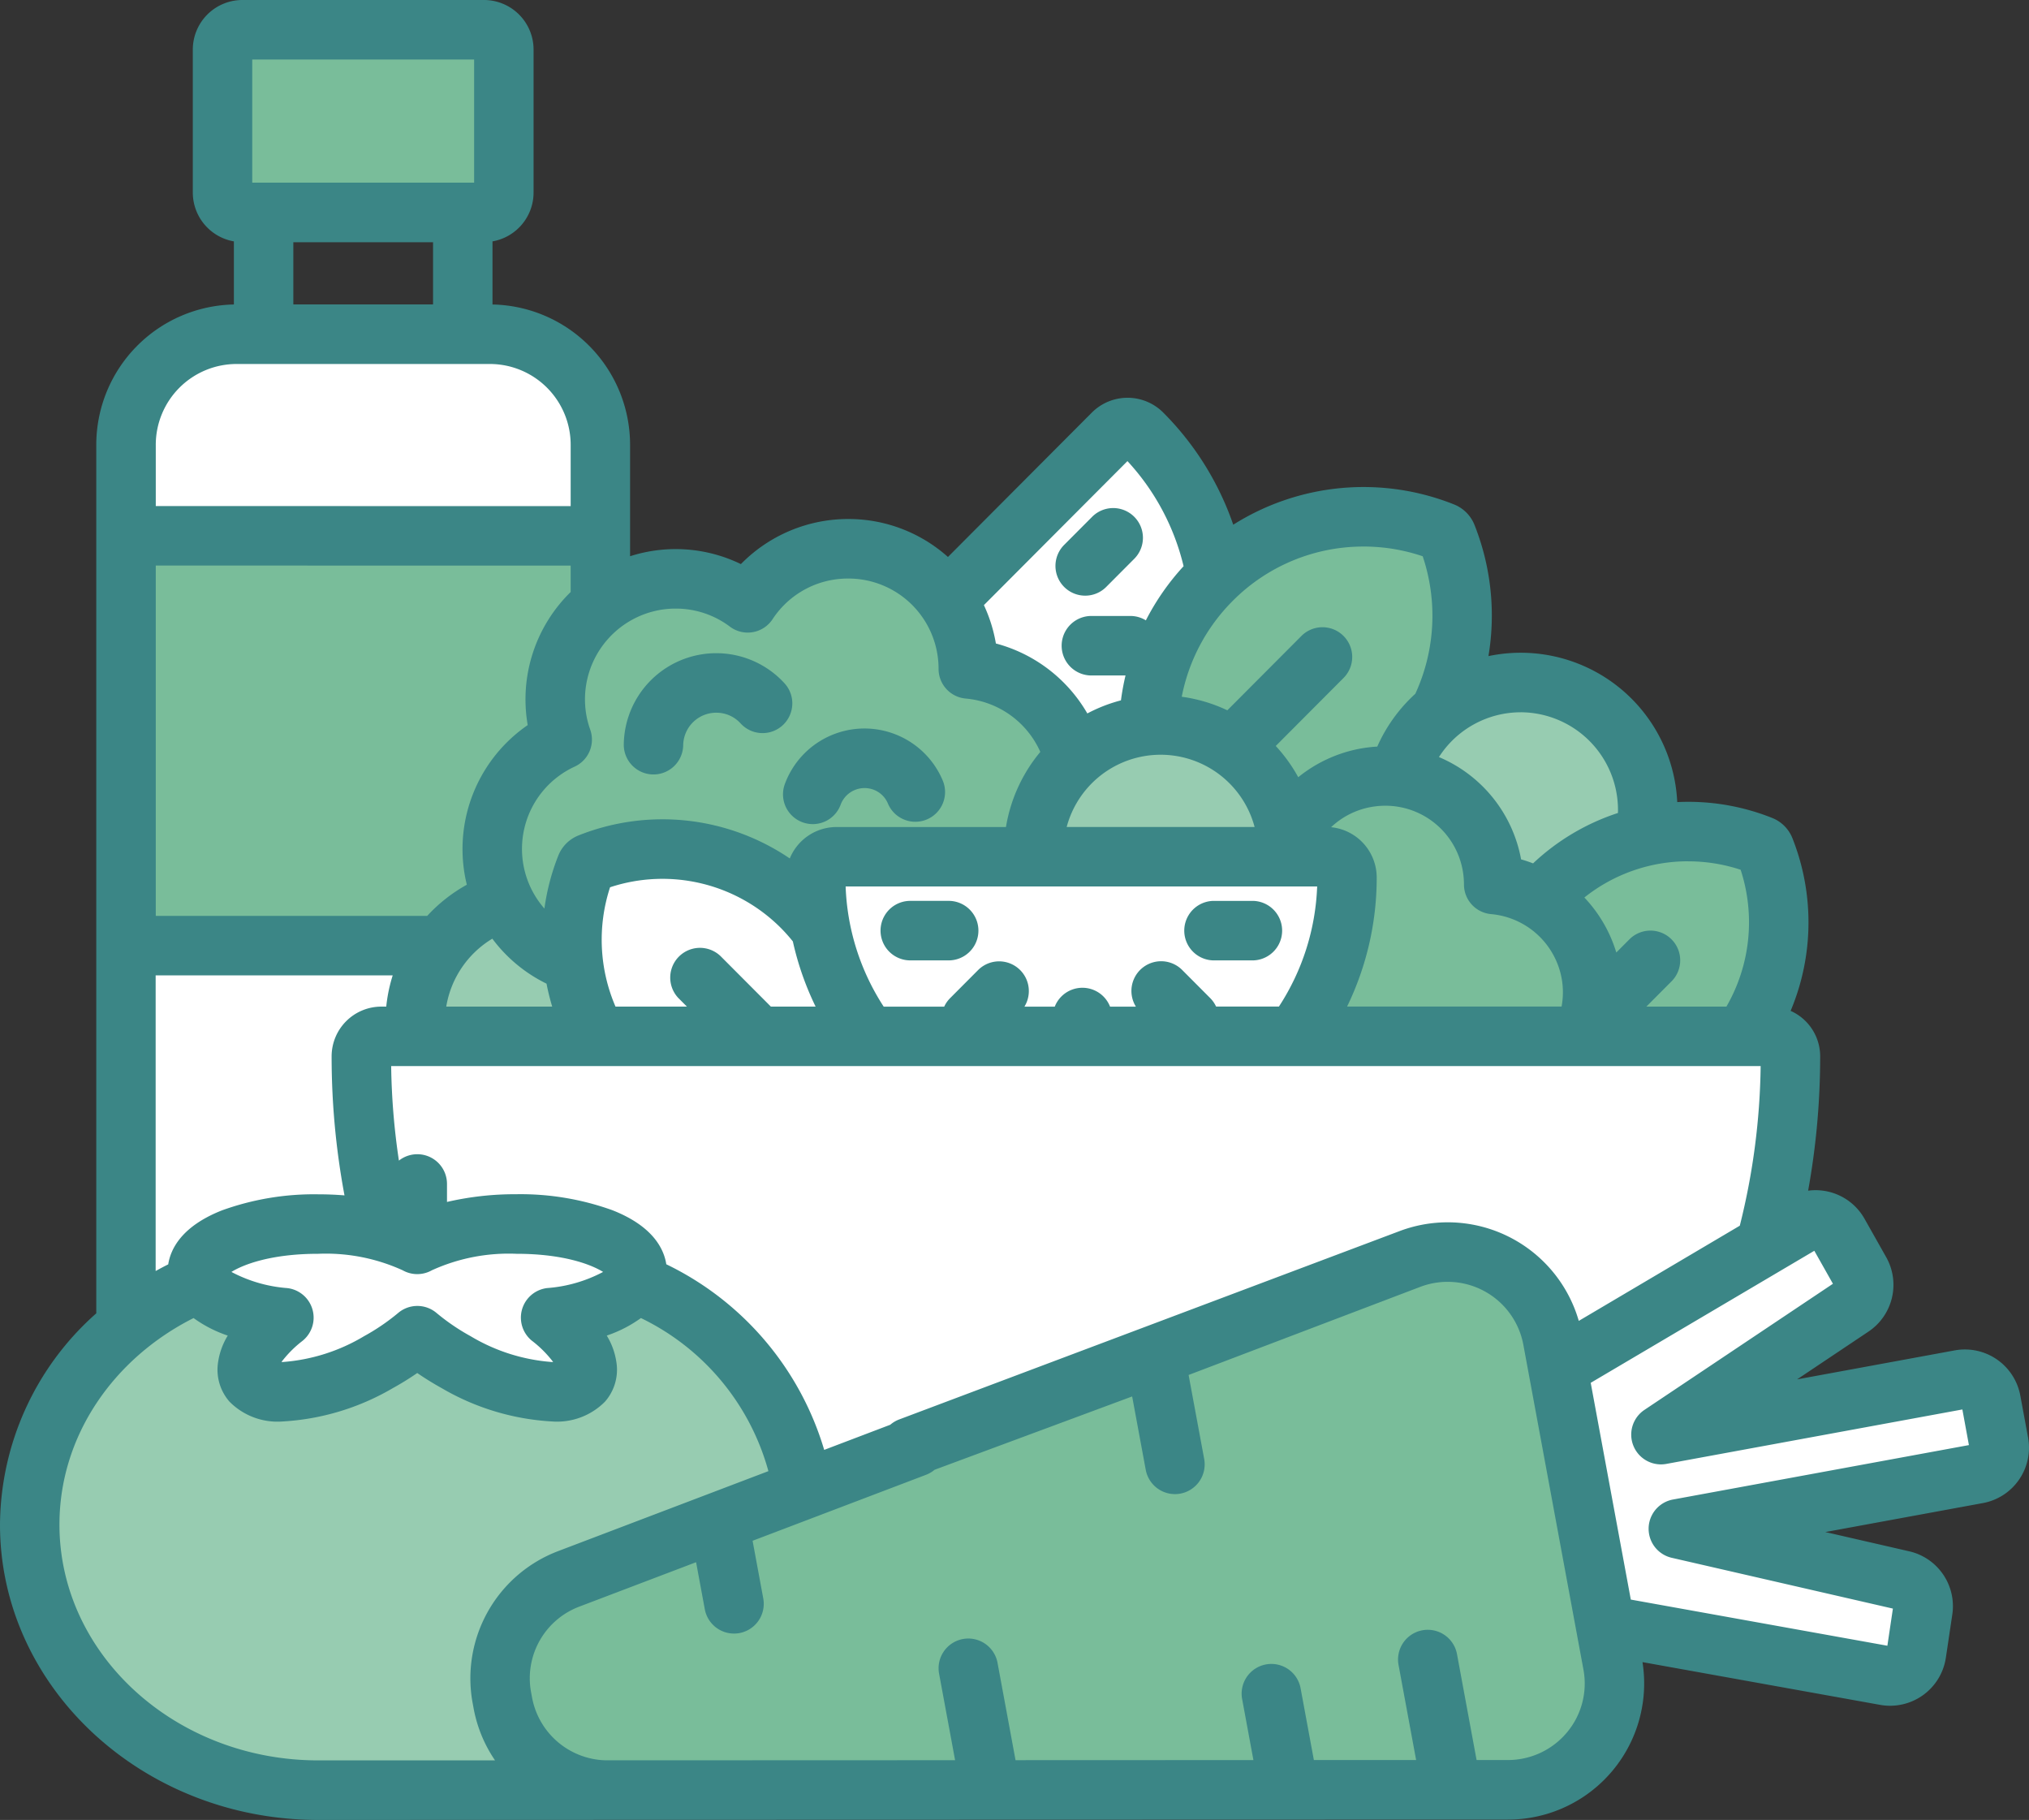
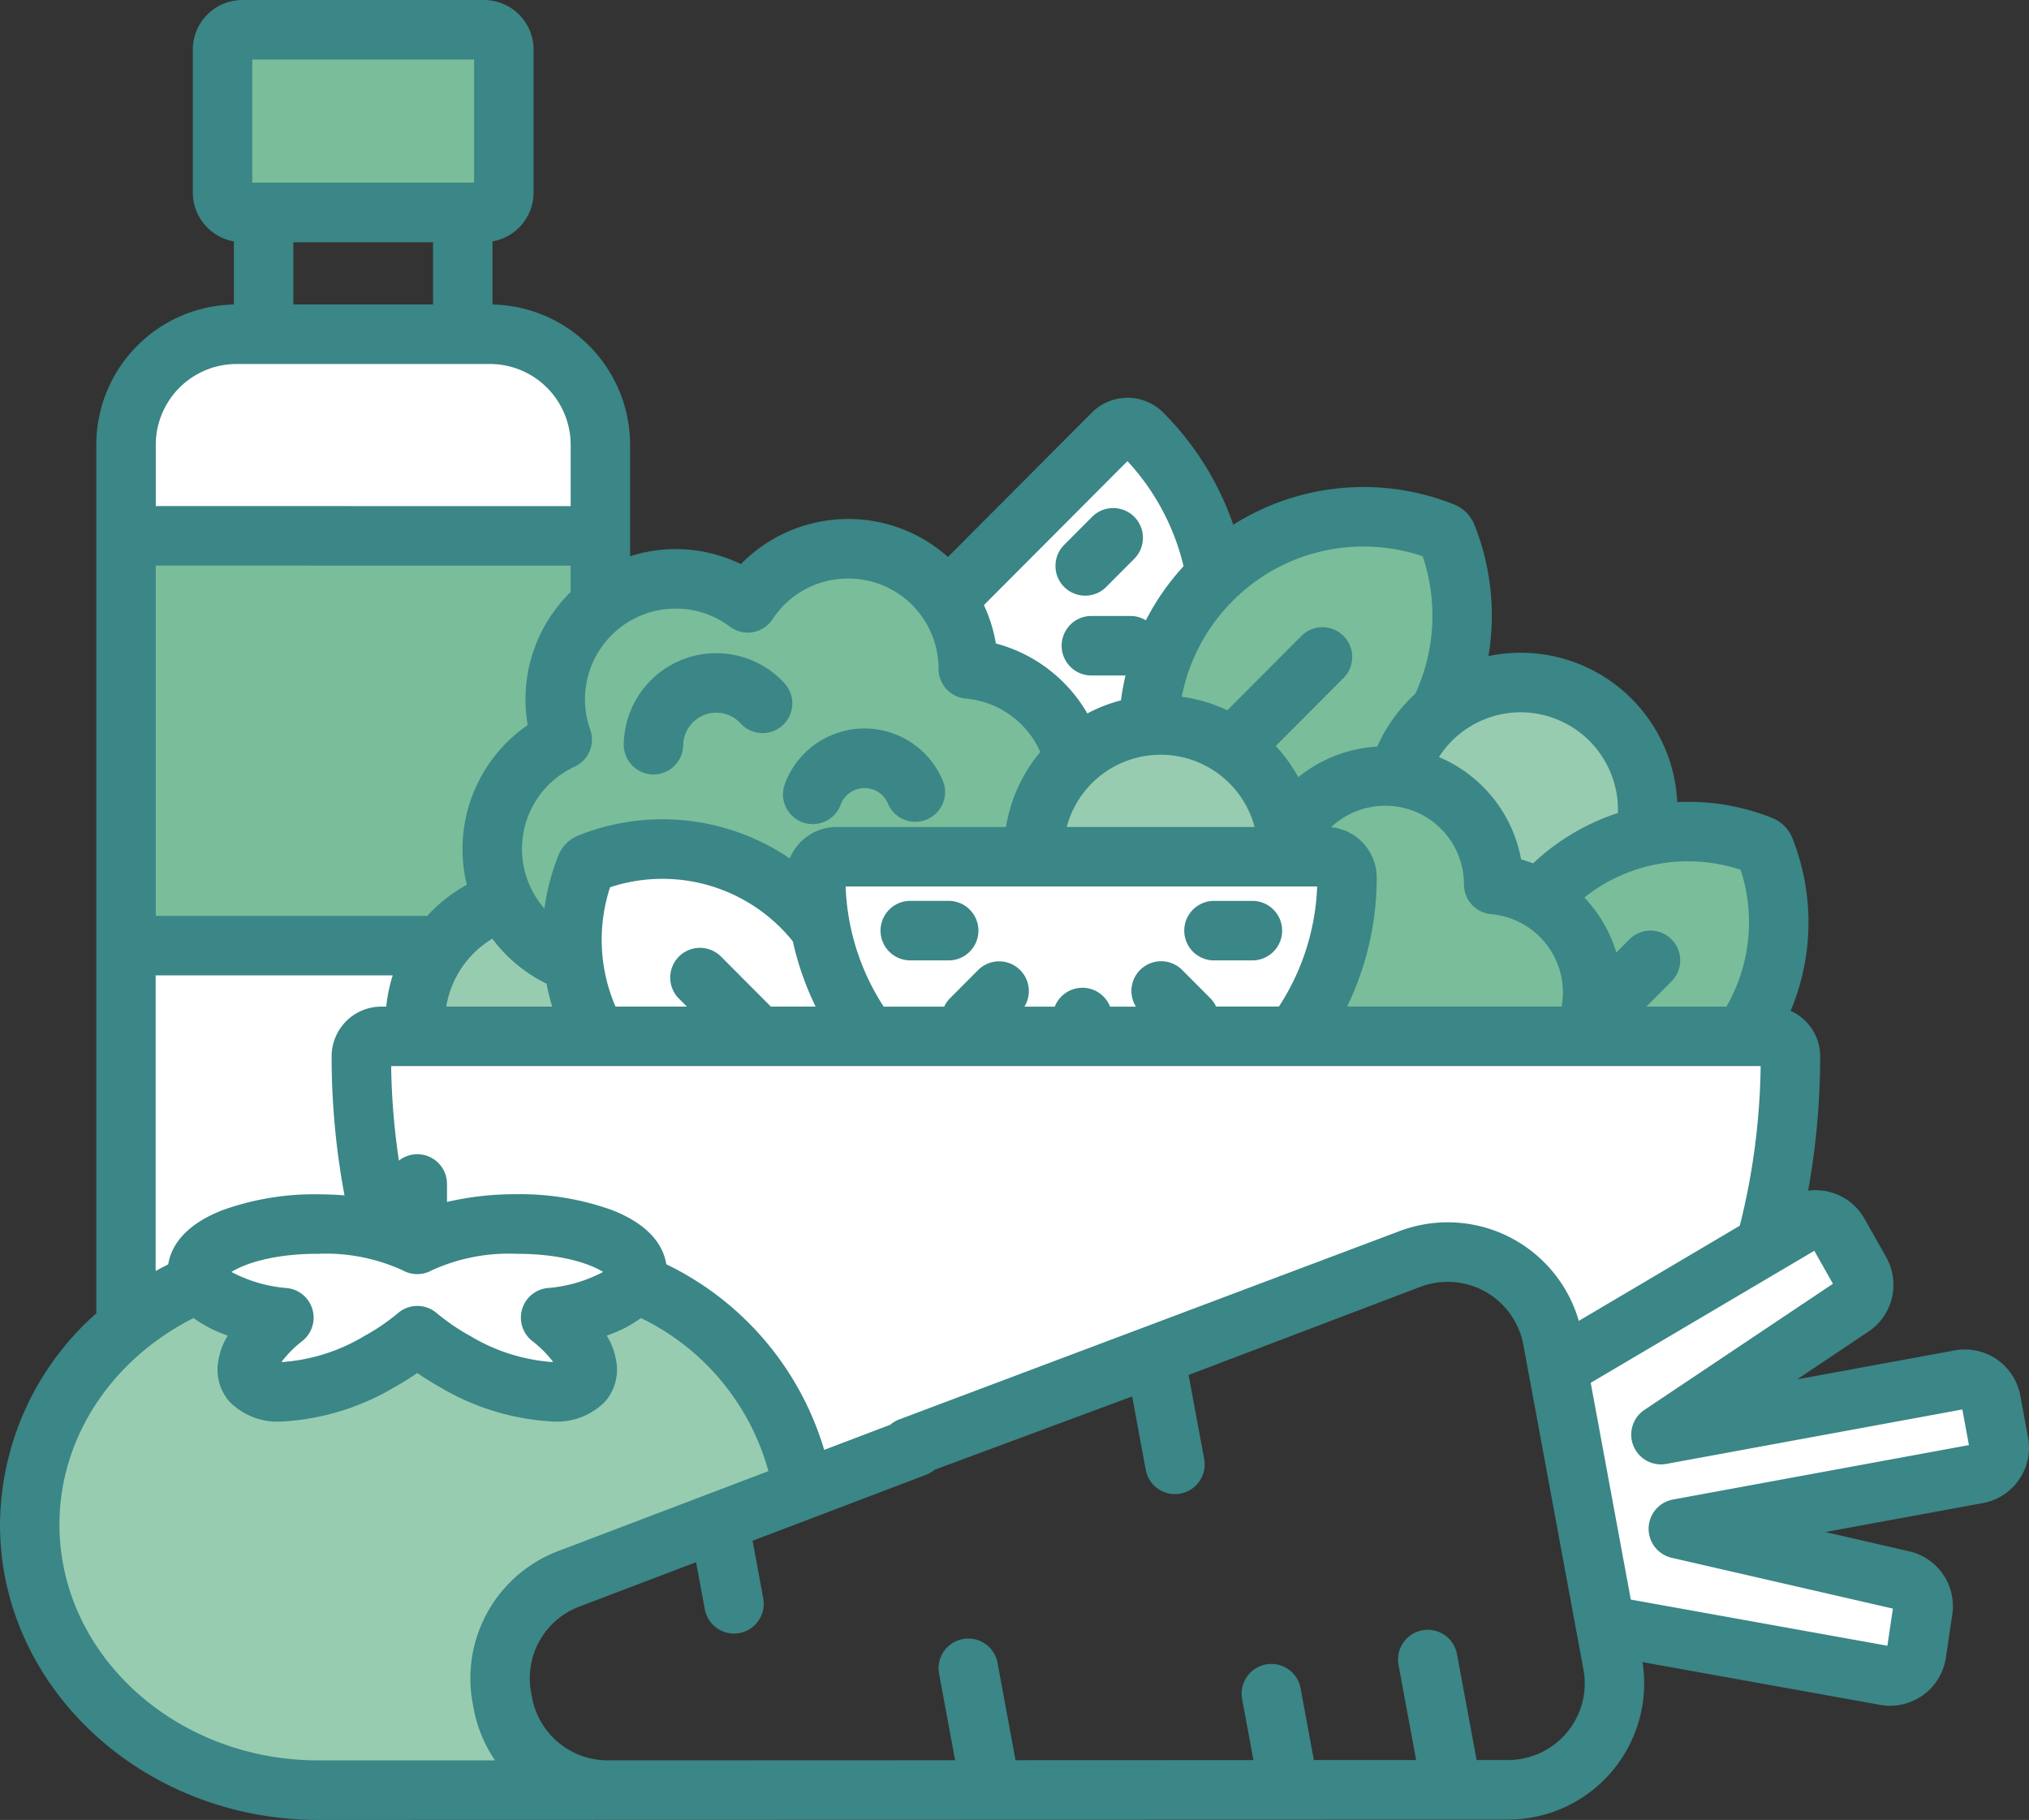
<svg xmlns="http://www.w3.org/2000/svg" id="Group_17" data-name="Group 17" width="155" height="139" viewBox="0 0 155 139">
  <rect x="0" y="0" width="155" height="139" fill="#333333" stroke="none" />
  <defs>
    <clipPath id="clip-path">
      <rect id="Rectangle_27" data-name="Rectangle 27" width="155" height="139" fill="none" />
    </clipPath>
  </defs>
  <g id="Group_16" data-name="Group 16" clip-path="url(#clip-path)">
    <rect id="Rectangle_26" data-name="Rectangle 26" width="21.491" height="13.95" rx="1.514" transform="translate(17 2.273)" fill="#79bd9a" />
    <path id="Path_190" data-name="Path 190" d="M15.309,97.93a1.616,1.616,0,0,1-.227-.8c0-2.017,4.136-3.651,9.238-3.651a20.628,20.628,0,0,1,4.922.563,54.939,54.939,0,0,1-1.634-13.372,1.522,1.522,0,0,1,1.52-1.524h2.648a9.922,9.922,0,0,1-.058-1.058A9.739,9.739,0,0,1,38.506,68.8a9.192,9.192,0,0,1,4.441-12.314,9.09,9.09,0,0,1-.4-1.516,9.194,9.194,0,0,1,3.318-8.75V33.978a8.466,8.466,0,0,0-8.428-8.455H18.054a8.466,8.466,0,0,0-8.428,8.455v67.344a22.358,22.358,0,0,1,5.683-3.393" fill="#fff" />
    <path id="Path_191" data-name="Path 191" d="M38.505,68.8a9.192,9.192,0,0,1,4.441-12.314,9.089,9.089,0,0,1-.4-1.516,9.194,9.194,0,0,1,3.318-8.75v-5.3H9.626v31.3H33.683A9.721,9.721,0,0,1,38.505,68.8" fill="#79bd9a" />
    <path id="Path_192" data-name="Path 192" d="M73.834,49.521a9.22,9.22,0,0,1,.134,1.563,9.179,9.179,0,0,1,8.086,6.9,9.652,9.652,0,0,1,5.689-2.564,16.491,16.491,0,0,1,4.8-11.12c.11-.11.222-.217.334-.323a20.263,20.263,0,0,0-5.622-10.857,1.583,1.583,0,0,0-2.243,0L72.325,45.847a9.143,9.143,0,0,1,1.509,3.674" fill="#fff" />
    <path id="Path_193" data-name="Path 193" d="M88.664,55.371a9.713,9.713,0,0,1,9.328,7.044,8.341,8.341,0,0,1,.894.581,8.3,8.3,0,0,1,7.358-3.716c.217-.2.43-.4.638-.6.06-.06.117-.122.175-.182a9.756,9.756,0,0,1,2.917-4.129,16.524,16.524,0,0,0,.558-13.436.521.521,0,0,0-.293-.294,16.442,16.442,0,0,0-22.5,14.782c.3-.029.61-.045.921-.045" fill="#79bd9a" />
    <path id="Path_194" data-name="Path 194" d="M118.3,67.946a15.058,15.058,0,0,1,7.358-4.064,9.706,9.706,0,0,0-18.865-4.558,8.283,8.283,0,0,1,7.312,8.228,8.243,8.243,0,0,1,3.5,1.139c.222-.254.449-.5.69-.746" fill="#97ccb1" />
    <path id="Path_195" data-name="Path 195" d="M38.505,68.8a9.738,9.738,0,0,0-6.788,9.289,9.918,9.918,0,0,0,.058,1.058H45.6a15.172,15.172,0,0,1-1.806-5.634A9.193,9.193,0,0,1,38.505,68.8" fill="#ffc502" />
    <path id="Path_196" data-name="Path 196" d="M134.818,64.854a.479.479,0,0,0-.107-.163.485.485,0,0,0-.162-.108A15.047,15.047,0,0,0,118.3,67.946c-.241.242-.469.492-.69.747a8.277,8.277,0,0,1,3.352,10.457h12.179a15.17,15.17,0,0,0,1.676-14.3" fill="#79bd9a" />
    <path id="Path_197" data-name="Path 197" d="M38.505,68.8a9.738,9.738,0,0,0-6.788,9.289,9.918,9.918,0,0,0,.058,1.058H45.6a15.172,15.172,0,0,1-1.806-5.634A9.193,9.193,0,0,1,38.505,68.8" fill="#97ccb1" />
    <path id="Path_198" data-name="Path 198" d="M44.758,66.191a.473.473,0,0,1,.107-.163.483.483,0,0,1,.163-.107,15.075,15.075,0,0,1,17.662,5,20.4,20.4,0,0,1-.377-3.9A1.588,1.588,0,0,1,63.9,65.434H78.965c0-.108-.008-.216-.008-.325a9.724,9.724,0,0,1,3.1-7.129,9.178,9.178,0,0,0-8.086-6.9,9.186,9.186,0,0,0-16.853-5.047A9.193,9.193,0,0,0,42.947,56.489a9.186,9.186,0,0,0,.846,17.027,15.16,15.16,0,0,1,.966-7.325" fill="#79bd9a" />
    <path id="Path_199" data-name="Path 199" d="M121.544,74.4a8.29,8.29,0,0,0-7.437-6.843A8.3,8.3,0,0,0,98.885,63a8.341,8.341,0,0,0-.894-.581,9.78,9.78,0,0,1,.379,2.694c0,.109,0,.217-.008.325h2.953a1.588,1.588,0,0,1,1.585,1.591,20.294,20.294,0,0,1-4,12.126h22.067a8.264,8.264,0,0,0,.58-4.755" fill="#79bd9a" />
    <path id="Path_200" data-name="Path 200" d="M98.362,65.433c0-.108.008-.216.008-.325a9.707,9.707,0,1,0-19.414,0c0,.109,0,.217.008.325Z" fill="#97ccb1" />
    <path id="Path_201" data-name="Path 201" d="M62.69,70.922a15.075,15.075,0,0,0-17.662-5,.483.483,0,0,0-.27.27A15.175,15.175,0,0,0,45.6,79.15H65.673c-.02-.362-.057-.723-.1-1.083a20.276,20.276,0,0,1-2.88-7.145" fill="#fff" />
    <path id="Path_202" data-name="Path 202" d="M98.9,79.15a20.3,20.3,0,0,0,4-12.126,1.588,1.588,0,0,0-1.585-1.591H63.9a1.587,1.587,0,0,0-1.585,1.591,20.294,20.294,0,0,0,4,12.126Z" fill="#fff" />
    <path id="Path_203" data-name="Path 203" d="M31.878,95.036a16.369,16.369,0,0,1,7.558-1.553c5.1,0,9.238,1.635,9.238,3.651a1.612,1.612,0,0,1-.227.8A20.573,20.573,0,0,1,61.3,113.8l46.39-17.639a8.153,8.153,0,0,1,10.92,6.117l.4,2.184,15.865-9.374a54.811,54.811,0,0,0,1.9-14.418,1.522,1.522,0,0,0-1.52-1.524H29.127a1.522,1.522,0,0,0-1.52,1.524,54.939,54.939,0,0,0,1.634,13.372,10.8,10.8,0,0,1,2.636.99" fill="#fff" />
    <path id="Path_204" data-name="Path 204" d="M38.415,130.077l-.078-.422a8.121,8.121,0,0,1,5.111-9.064L61.3,113.8A20.572,20.572,0,0,0,48.446,97.93c-.729,1.294-3.191,2.33-6.38,2.7,2.338,1.872,3.407,3.839,2.455,4.915-1.261,1.425-5.591.748-9.671-1.511a18.481,18.481,0,0,1-2.972-2.024,18.424,18.424,0,0,1-2.972,2.024c-4.079,2.26-8.409,2.937-9.671,1.511-.952-1.076.118-3.043,2.454-4.915-3.188-.374-5.651-1.41-6.38-2.7C7.626,101.1,2.271,108.194,2.271,116.444c0,11.2,9.868,20.284,22.041,20.284H39.445a24.021,24.021,0,0,0,4.443-.412,8.127,8.127,0,0,1-5.472-6.238" fill="#97ccb1" />
-     <path id="Path_205" data-name="Path 205" d="M38.415,130.077a8.143,8.143,0,0,0,8.018,6.65l68.754-.027a8.132,8.132,0,0,0,8.012-9.6l-4.593-24.821a8.153,8.153,0,0,0-10.92-6.117L43.448,120.59a8.121,8.121,0,0,0-5.111,9.064Z" fill="#79bd9a" />
    <path id="Path_206" data-name="Path 206" d="M48.673,97.134c0-2.017-4.136-3.651-9.238-3.651a16.37,16.37,0,0,0-7.558,1.553,16.362,16.362,0,0,0-7.558-1.553c-5.1,0-9.238,1.635-9.238,3.651,0,1.655,2.788,3.052,6.607,3.5-2.337,1.872-3.406,3.839-2.454,4.915,1.262,1.426,5.592.748,9.671-1.511a18.41,18.41,0,0,0,2.972-2.024,18.494,18.494,0,0,0,2.972,2.024c4.079,2.26,8.409,2.937,9.671,1.511.952-1.076-.117-3.043-2.455-4.915,3.821-.448,6.608-1.845,6.608-3.5" fill="#fff" />
    <path id="Path_207" data-name="Path 207" d="M152.695,110.2,152.1,107a2.037,2.037,0,0,0-2.373-1.629l-22.842,4.2,14.585-9.758a2.022,2.022,0,0,0,.64-2.682l-1.651-2.926a2.041,2.041,0,0,0-2.815-.752L119.01,104.466l3.638,19.663,21.376,3.845a2.036,2.036,0,0,0,2.377-1.7l.492-3.3a2.025,2.025,0,0,0-1.558-2.277l-17.118-3.93,22.843-4.2a2.031,2.031,0,0,0,1.634-2.366" fill="#fff" />
    <path id="Path_208" data-name="Path 208" d="M49.883,59.15h.039a2.271,2.271,0,0,0,2.269-2.234,2.522,2.522,0,0,1,2.568-2.482,2.492,2.492,0,0,1,1.819.819,2.271,2.271,0,1,0,3.353-3.066,7.065,7.065,0,0,0-12.279,4.652,2.272,2.272,0,0,0,2.232,2.311" fill="#3b8686" />
    <path id="Path_209" data-name="Path 209" d="M61.3,62.8a2.267,2.267,0,0,0,2.918-1.341,1.952,1.952,0,0,1,2.5-1.151,1.919,1.919,0,0,1,1.111,1.06,2.271,2.271,0,1,0,4.179-1.779,6.484,6.484,0,0,0-12.05.288A2.273,2.273,0,0,0,61.3,62.8" fill="#3b8686" />
    <path id="Path_210" data-name="Path 210" d="M82.9,45.494a2.262,2.262,0,0,0,1.607-.667l2.14-2.147a2.271,2.271,0,1,0-3.214-3.21l-2.14,2.147A2.272,2.272,0,0,0,82.9,45.494" fill="#3b8686" />
    <path id="Path_211" data-name="Path 211" d="M72.518,68.805H69.492a2.273,2.273,0,0,0,0,4.545h3.026a2.273,2.273,0,0,0,0-4.545" fill="#3b8686" />
    <path id="Path_212" data-name="Path 212" d="M92.694,73.351h3.026a2.273,2.273,0,0,0,0-4.545H92.694a2.273,2.273,0,0,0,0,4.545" fill="#3b8686" />
    <path id="Path_213" data-name="Path 213" d="M154.927,109.783l-.591-3.194a4.306,4.306,0,0,0-5.016-3.451l-12.037,2.213,5.451-3.647a4.3,4.3,0,0,0,1.355-5.689l-1.65-2.924a4.292,4.292,0,0,0-4.312-2.152,57.54,57.54,0,0,0,.92-10.264,3.8,3.8,0,0,0-2.257-3.469,17.442,17.442,0,0,0,.138-13.186,2.757,2.757,0,0,0-1.54-1.546,17.259,17.259,0,0,0-6.418-1.234q-.423,0-.842.021a11.968,11.968,0,0,0-14.422-11.15,18.742,18.742,0,0,0-1.058-10,2.792,2.792,0,0,0-1.57-1.584,18.646,18.646,0,0,0-16.867,1.548,22.479,22.479,0,0,0-5.346-8.562,3.852,3.852,0,0,0-5.457,0L72.416,42.539a11.406,11.406,0,0,0-7.617-2.9,11.476,11.476,0,0,0-8.2,3.444,11.4,11.4,0,0,0-8.466-.6v-8.5A10.724,10.724,0,0,0,37.623,23.256v-4.82a3.79,3.79,0,0,0,3.138-3.728V3.788A3.79,3.79,0,0,0,36.977,0H18.513a3.79,3.79,0,0,0-3.784,3.788v10.92a3.79,3.79,0,0,0,3.138,3.728v4.819A10.724,10.724,0,0,0,7.355,33.978v66.328A21.716,21.716,0,0,0,0,116.444C0,128.881,10.906,139,24.312,139l90.877-.027a10.4,10.4,0,0,0,10.284-12.028l18.151,3.265a4.334,4.334,0,0,0,.764.068,4.306,4.306,0,0,0,4.261-3.67l.492-3.3a4.3,4.3,0,0,0-3.3-4.828l-6.4-1.469L151.47,114.8a4.3,4.3,0,0,0,3.457-5.015m-25.956-44a12.722,12.722,0,0,1,4,.644,12.882,12.882,0,0,1-1.086,10.451h-6.116l1.952-1.958a2.272,2.272,0,0,0-3.215-3.21l-1.033,1.036a10.542,10.542,0,0,0-2.44-4.2,12.688,12.688,0,0,1,7.935-2.766M116.166,54.4a7.459,7.459,0,0,1,7.436,7.465c0,.076,0,.152-.006.228a17.248,17.248,0,0,0-6.481,3.848c-.3-.114-.6-.219-.915-.305a10.541,10.541,0,0,0-6.276-7.814,7.423,7.423,0,0,1,6.241-3.421m-12-12.659a14.053,14.053,0,0,1,4.518.744,14.25,14.25,0,0,1-.562,10.5,12.069,12.069,0,0,0-2.909,4.036,10.7,10.7,0,0,0-1.211.138,10.6,10.6,0,0,0-4.826,2.2,12.026,12.026,0,0,0-1.717-2.386l5.207-5.223a2.272,2.272,0,0,0-3.215-3.21l-5.691,5.709a11.859,11.859,0,0,0-3.483-1.035,14.2,14.2,0,0,1,3.88-7.308,14.042,14.042,0,0,1,10.01-4.163m-17.4,35.139H84.8a2.268,2.268,0,0,0-4.224,0H78.259a2.27,2.27,0,0,0-3.541-2.792l-2.14,2.147a2.262,2.262,0,0,0-.449.646H67.508A17.987,17.987,0,0,1,64.6,67.706h36.021A17.987,17.987,0,0,1,97.7,76.877H92.9a2.263,2.263,0,0,0-.449-.646l-2.14-2.147a2.27,2.27,0,0,0-3.541,2.793M81.486,63.161a7.428,7.428,0,0,1,14.356,0Zm4.643-27.944a17.977,17.977,0,0,1,4.288,8.026,18.718,18.718,0,0,0-2.882,4.137,2.254,2.254,0,0,0-1.183-.335H83.327a2.273,2.273,0,0,0,0,4.545h2.654a18.839,18.839,0,0,0-.349,1.9,11.868,11.868,0,0,0-2.568,1,11.463,11.463,0,0,0-6.989-5.344c0-.006,0-.013,0-.019a11.512,11.512,0,0,0-.912-2.911Zm-35.7,11.365a7,7,0,0,1,1.2-.1,6.857,6.857,0,0,1,4.134,1.381,2.269,2.269,0,0,0,3.251-.565A6.875,6.875,0,0,1,63.6,44.286a7,7,0,0,1,1.2-.1,6.888,6.888,0,0,1,6.8,5.728,6.972,6.972,0,0,1,.1,1.178,2.272,2.272,0,0,0,2.072,2.26,6.91,6.91,0,0,1,5.7,4.075,11.987,11.987,0,0,0-2.624,5.738H63.9a3.86,3.86,0,0,0-3.567,2.4A17.312,17.312,0,0,0,44.186,63.81a2.753,2.753,0,0,0-1.538,1.544,17.424,17.424,0,0,0-1.059,4.039A6.918,6.918,0,0,1,43.9,58.552a2.273,2.273,0,0,0,1.187-2.829,6.864,6.864,0,0,1-.3-1.139,6.936,6.936,0,0,1,5.641-8m1.428,29.675.619.621H47.02a12.888,12.888,0,0,1-.416-9.114,12.775,12.775,0,0,1,13.064,3.124,12.852,12.852,0,0,1,.9,1.012,22.465,22.465,0,0,0,1.738,4.977H58.888l-3.82-3.832a2.272,2.272,0,0,0-3.215,3.211M37.61,71.693a11.417,11.417,0,0,0,4.141,3.435,17.59,17.59,0,0,0,.433,1.75H34.09a7.475,7.475,0,0,1,3.52-5.185M19.27,4.545h16.95V13.95H19.27ZM33.082,23.251H22.409V18.5H33.082ZM11.9,43.194H26.641a2.273,2.273,0,0,0,0-4.545H11.9V33.978A6.177,6.177,0,0,1,18.054,27.8H37.437a6.177,6.177,0,0,1,6.158,6.182v4.671H23.544a2.273,2.273,0,0,0,0,4.545H43.595v2.017A11.461,11.461,0,0,0,40.31,55.359l0,.023A11.489,11.489,0,0,0,35.5,66.8c.045.261.1.517.163.771a12.041,12.041,0,0,0-3.026,2.38H11.9Zm0,31.3H30a11.932,11.932,0,0,0-.494,2.387h-.383a3.8,3.8,0,0,0-3.79,3.8,57.56,57.56,0,0,0,.984,10.617c-.652-.052-1.321-.081-2-.081a20.673,20.673,0,0,0-7.366,1.228c-3.065,1.211-3.913,2.932-4.1,4.122-.325.162-.644.333-.96.508V74.491Zm28.751,27.918a8.6,8.6,0,0,1,1.607,1.613H42.17a14.1,14.1,0,0,1-6.22-1.973,16.363,16.363,0,0,1-2.6-1.771,2.269,2.269,0,0,0-2.936,0,16.268,16.268,0,0,1-2.6,1.77,14.1,14.1,0,0,1-6.22,1.974H21.5a8.59,8.59,0,0,1,1.607-1.614,2.273,2.273,0,0,0-1.155-4.031,10.84,10.84,0,0,1-4.273-1.235c.822-.512,2.9-1.386,6.639-1.386a14.141,14.141,0,0,1,6.446,1.262,2.27,2.27,0,0,0,2.223,0,14.148,14.148,0,0,1,6.447-1.262c3.74,0,5.817.874,6.639,1.386A10.833,10.833,0,0,1,41.8,98.377a2.273,2.273,0,0,0-1.155,4.032M4.541,116.444c0-6.787,4.144-12.707,10.246-15.776a9.752,9.752,0,0,0,2.611,1.339,5.387,5.387,0,0,0-.765,2.247,3.7,3.7,0,0,0,.9,2.8,5.151,5.151,0,0,0,4.051,1.512,18.74,18.74,0,0,0,8.419-2.543q.992-.549,1.872-1.158.878.606,1.872,1.158a18.746,18.746,0,0,0,8.419,2.542h0a5.15,5.15,0,0,0,4.05-1.512,3.7,3.7,0,0,0,.9-2.8,5.387,5.387,0,0,0-.765-2.247,9.772,9.772,0,0,0,2.611-1.339A18.382,18.382,0,0,1,58.7,112.36l-16.058,6.106a10.393,10.393,0,0,0-6.537,11.6l.078.421a10.355,10.355,0,0,0,1.635,3.964H24.312c-10.9,0-19.771-8.08-19.771-18.011m115.165,15.872a5.873,5.873,0,0,1-4.52,2.112H112.8l-1.489-8.046a2.271,2.271,0,1,0-4.465.828l1.336,7.22-7.812,0-1.007-5.441a2.271,2.271,0,1,0-4.465.828l.854,4.615-18.172.007-1.368-7.39a2.271,2.271,0,1,0-4.465.828l1.215,6.564-26.533.01h0a5.872,5.872,0,0,1-5.783-4.792l-.078-.421a5.848,5.848,0,0,1,3.684-6.526l8.924-3.393.665,3.591a2.272,2.272,0,0,0,2.23,1.859,2.3,2.3,0,0,0,.417-.038,2.272,2.272,0,0,0,1.819-2.649l-.815-4.4,13.246-5.037a2.272,2.272,0,0,0-1.612-4.249l-6.164,2.344A23.024,23.024,0,0,0,50.9,96.56c-.185-1.19-1.032-2.91-4.1-4.122a20.673,20.673,0,0,0-7.366-1.228,23.013,23.013,0,0,0-5.287.589V90.427a2.268,2.268,0,0,0-3.673-1.785,53.137,53.137,0,0,1-.592-7.22h73.954a2.273,2.273,0,0,0,0-4.545h-.929a22.514,22.514,0,0,0,2.263-9.854,3.865,3.865,0,0,0-3.486-3.844,5.982,5.982,0,0,1,3.095-1.55,6.12,6.12,0,0,1,1.046-.091,6,6,0,0,1,5.923,4.99,6.083,6.083,0,0,1,.088,1.027,2.272,2.272,0,0,0,2.072,2.261,6.021,6.021,0,0,1,5.4,4.967,5.946,5.946,0,0,1-.016,2.094h-16.4a2.273,2.273,0,0,0,0,4.545H134.5a52.428,52.428,0,0,1-1.593,12.192l-12.3,7.27a10.421,10.421,0,0,0-13.724-6.845L68.687,108.413a2.272,2.272,0,0,0,1.612,4.249l16.189-6.007,1.037,5.6a2.272,2.272,0,0,0,2.23,1.859,2.3,2.3,0,0,0,.416-.038,2.273,2.273,0,0,0,1.819-2.648L90.8,105.015l17.688-6.726a5.883,5.883,0,0,1,7.882,4.406l4.593,24.821a5.816,5.816,0,0,1-1.26,4.8m8.1-17.789a2.273,2.273,0,0,0-.1,4.45l16.9,3.881-.422,2.836-19.6-3.525-3.063-16.555L138.6,95.529l1.422,2.52-14.4,9.633a2.273,2.273,0,0,0,1.672,4.125l22.616-4.158.5,2.721Z" fill="#3b8686" />
  </g>
</svg>